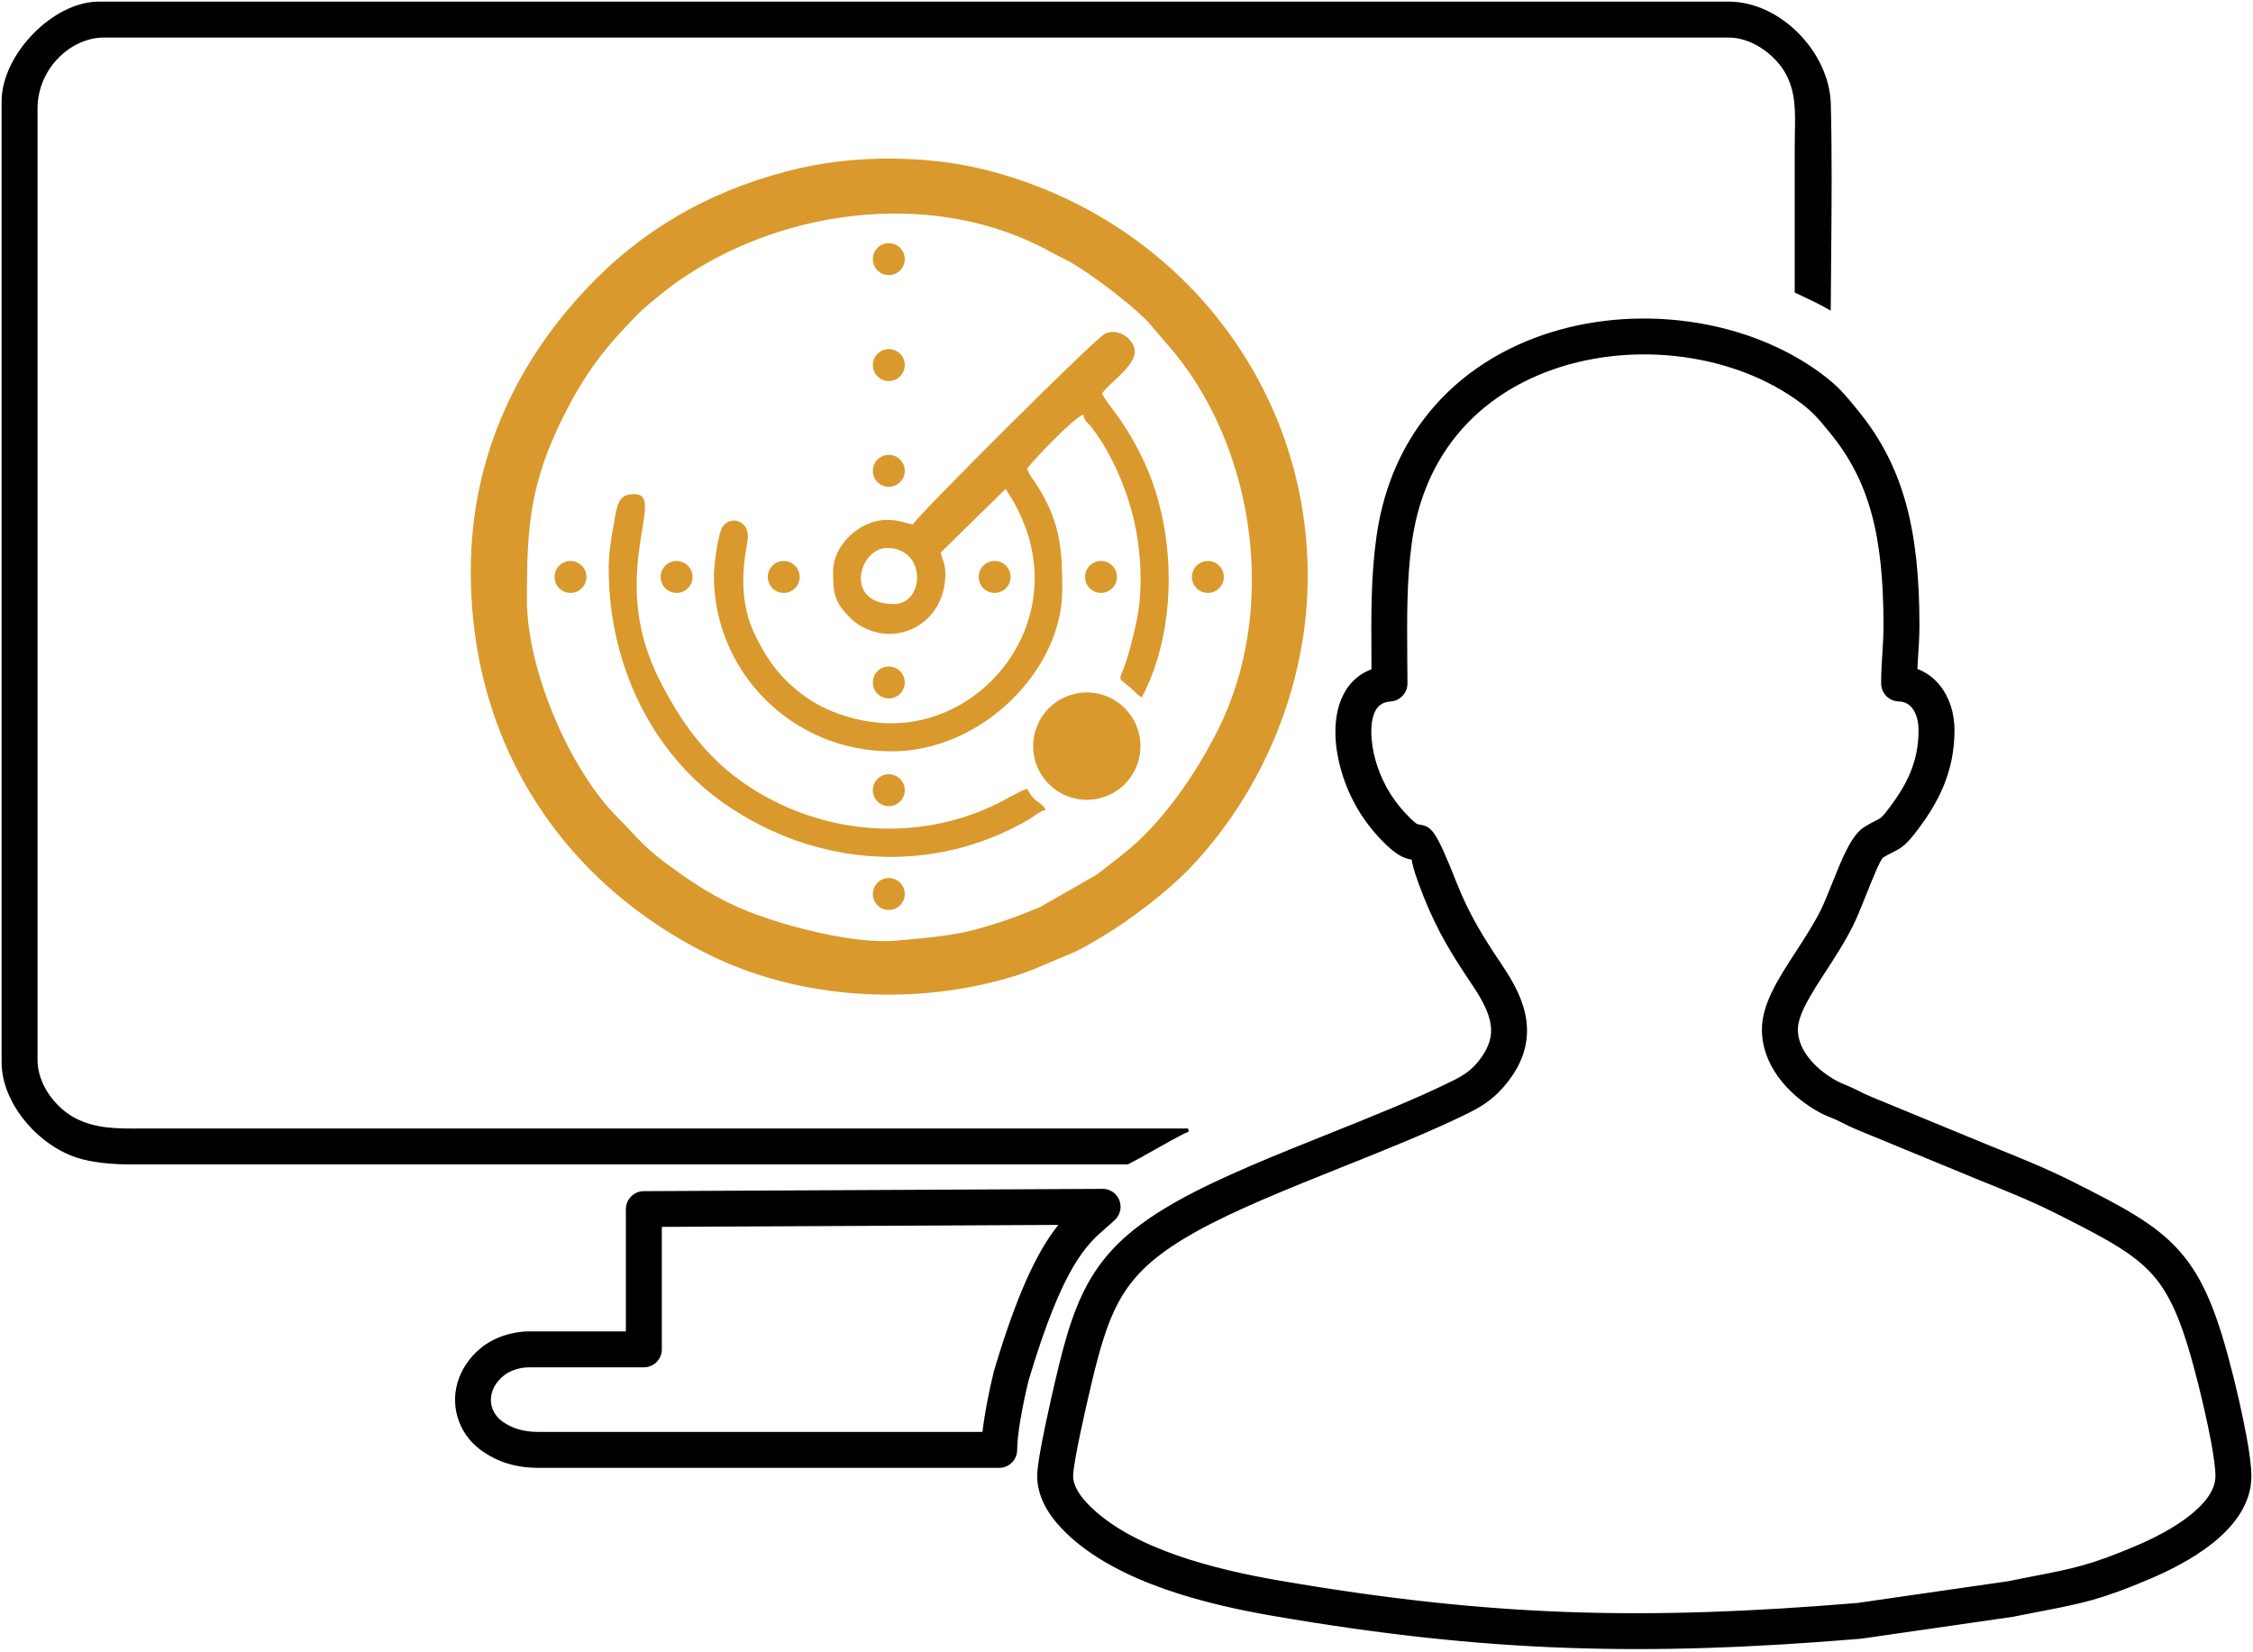
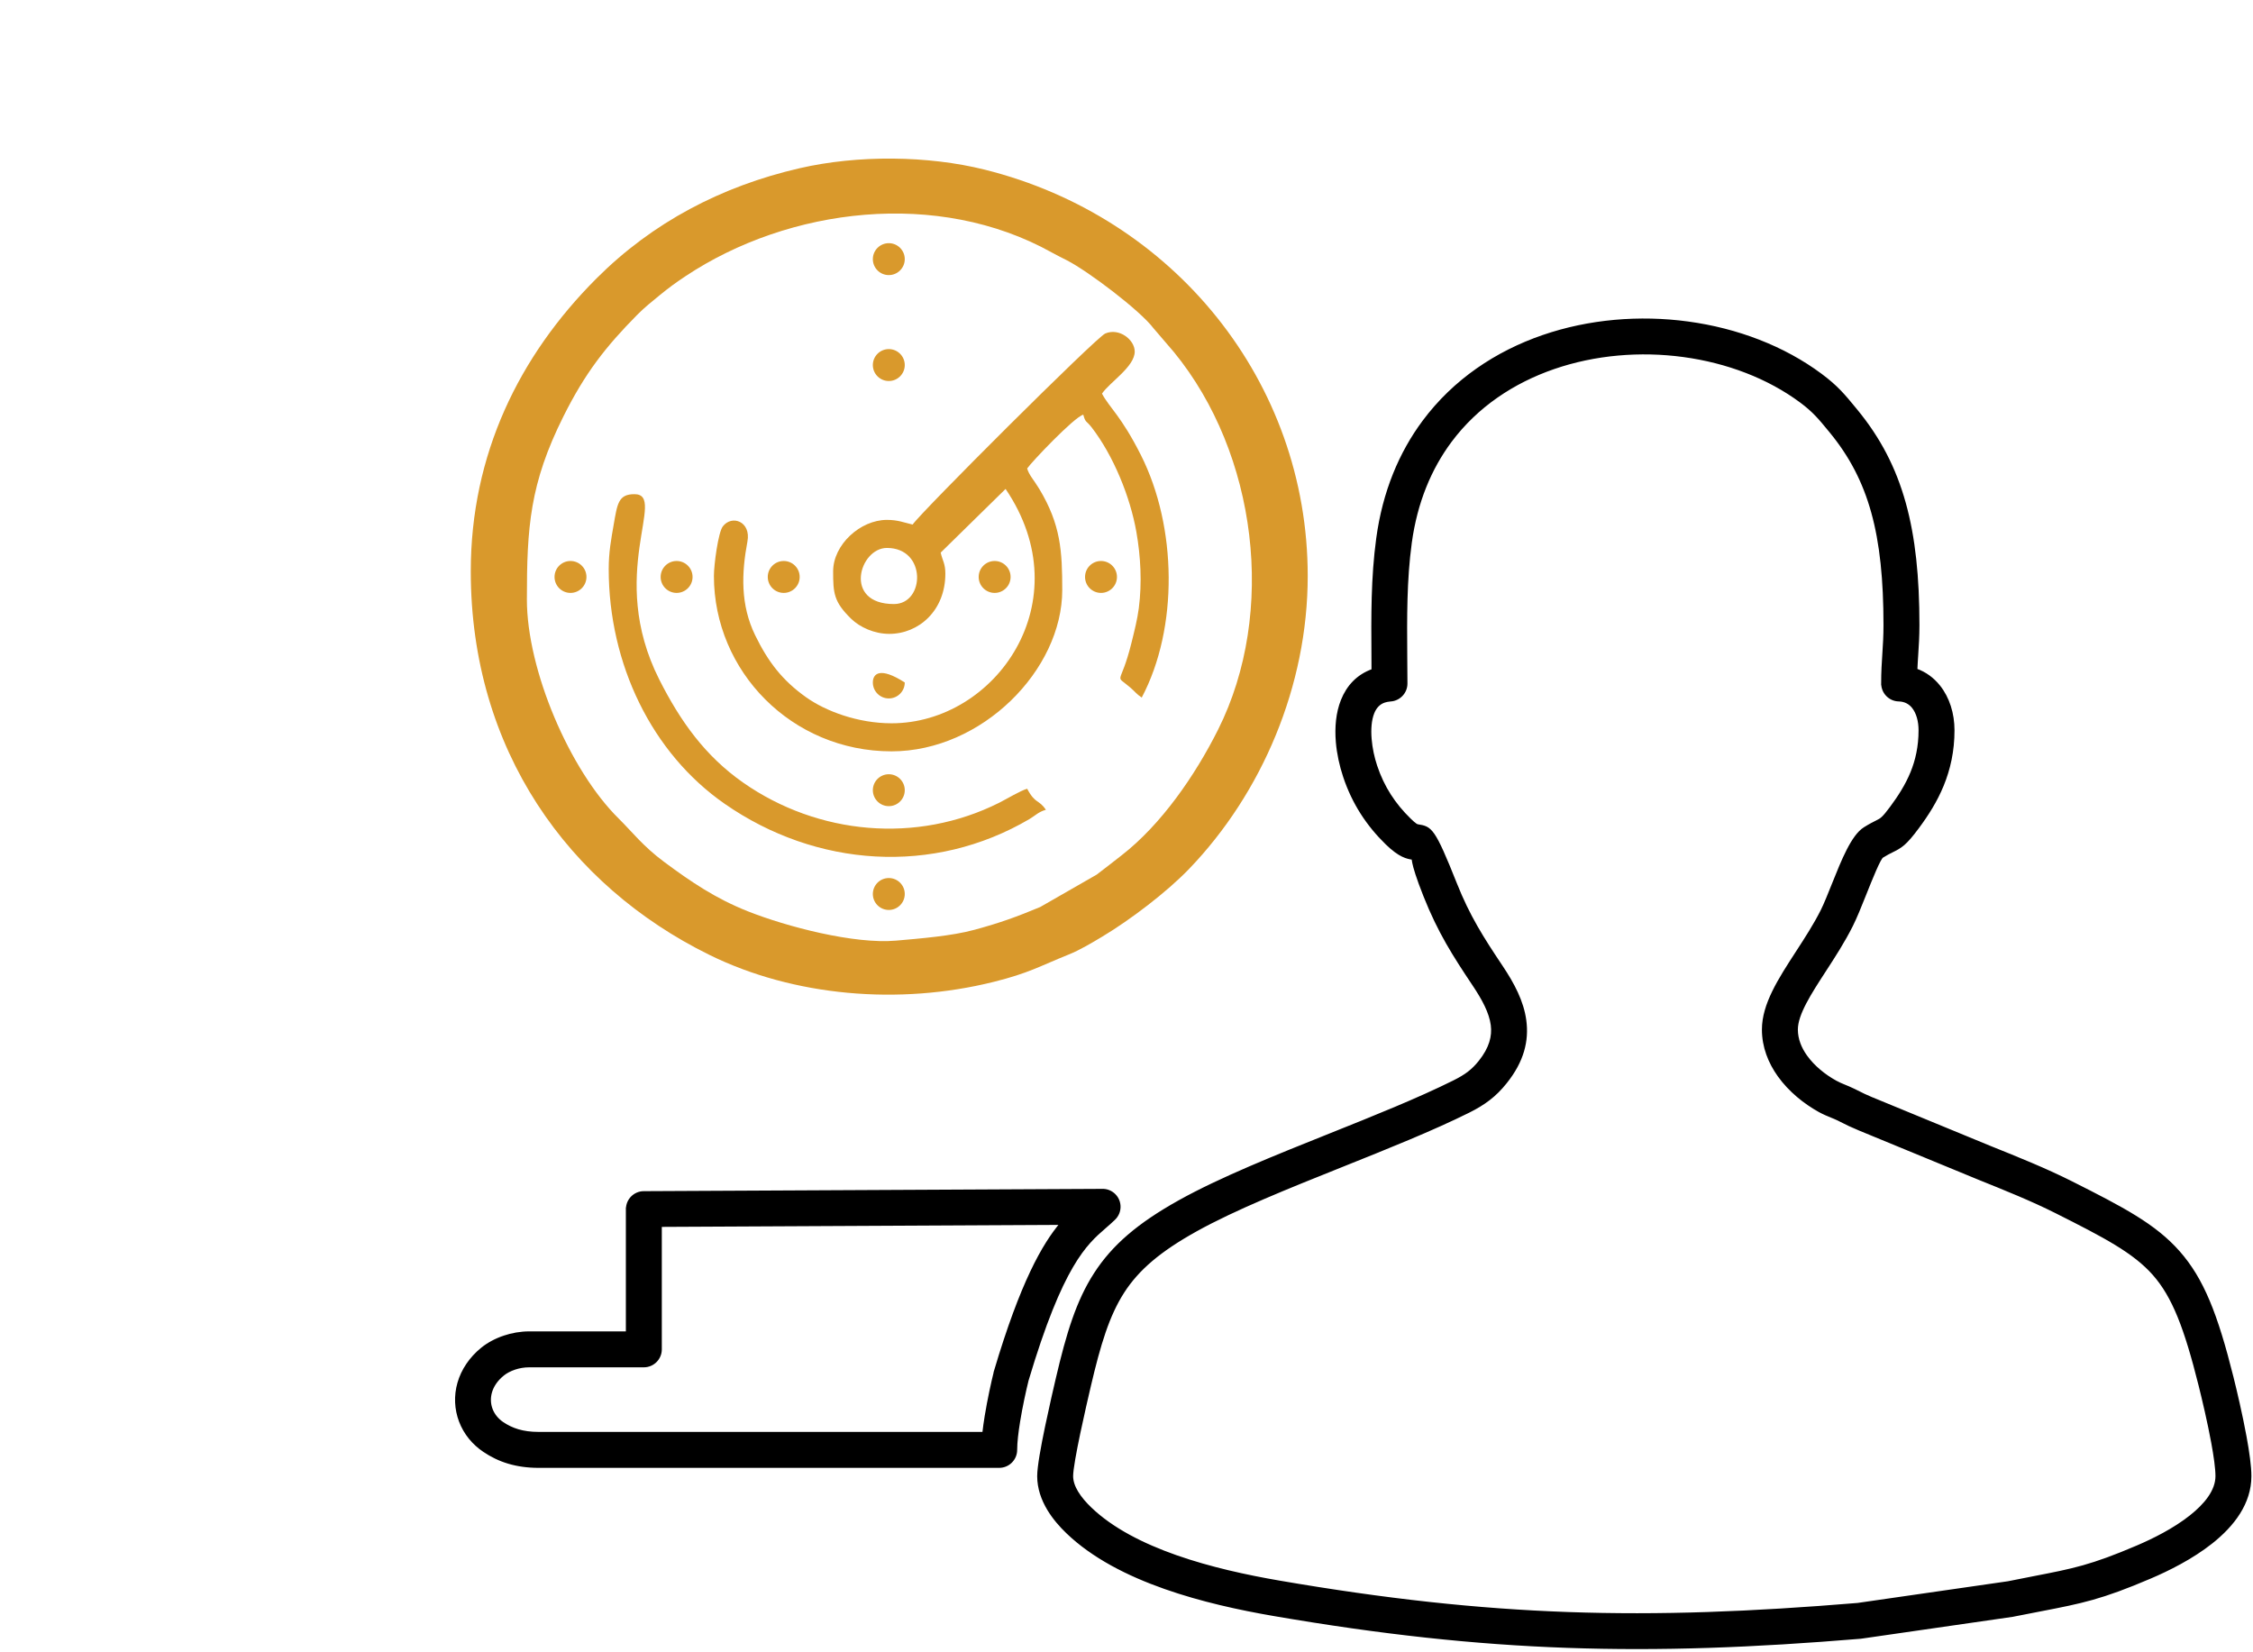
<svg xmlns="http://www.w3.org/2000/svg" width="701" height="514" viewBox="0 0 701 514" fill="none">
-   <path fill-rule="evenodd" clip-rule="evenodd" d="M1 31.549V330.51C1 336.499 3.589 342.651 7.689 347.863C12.005 353.352 17.92 357.724 24.226 359.752C26.307 360.421 28.776 360.911 31.466 361.246C34.482 361.621 37.733 361.786 41.006 361.786H350.876C350.988 361.786 356.212 358.851 360.818 356.261C363.365 354.831 365.733 353.5 367.601 352.565L367.721 352.498L369.65 351.604H47.552C43.803 351.604 44.61 351.601 44.383 351.601C36.366 351.655 30.048 351.697 23.546 348.508C20.392 346.962 17.061 344.1 14.698 340.565C12.596 337.418 11.182 333.695 11.182 329.781V33.732C11.182 27.628 13.642 22.2 17.309 18.212C21.322 13.85 26.847 11.182 32.278 11.182H537.817C541.493 11.182 545.015 12.462 548.026 14.363C551.463 16.533 554.291 19.58 555.886 22.424C559.225 28.373 559.105 34.23 558.957 41.488C558.935 42.574 558.911 43.703 558.911 46.098V90.692C559.589 91.019 560.302 91.354 561.032 91.7C563.634 92.925 566.465 94.26 569.122 95.791C569.153 90.872 569.204 85.207 569.255 79.535C569.394 63.745 569.536 47.847 569.137 32.354C568.934 24.409 565.017 16.477 559.075 10.542C553.317 4.794 545.711 1 537.817 1H30.823C23.778 1 16.422 4.999 10.74 10.803C4.941 16.725 1 24.409 1 31.549Z" fill="black" stroke="black" />
  <path d="M205.418 381.216V419.812C205.418 422.626 203.138 424.904 200.326 424.904H164.683C163.045 424.904 161.495 425.181 160.124 425.64C158.636 426.139 157.367 426.824 156.439 427.58C155.389 428.433 154.55 429.345 153.914 430.286C152.703 432.073 152.168 434.022 152.248 435.891C152.324 437.704 152.993 439.466 154.191 440.939C154.777 441.659 155.478 442.306 156.29 442.855C157.73 443.83 159.316 444.61 161.143 445.154C162.985 445.703 165.1 445.998 167.593 445.998H306.126C306.315 444.28 306.576 442.449 306.878 440.595C307.721 435.425 308.899 430.083 309.733 426.739C309.751 426.659 309.773 426.579 309.797 426.501H309.793C317.932 399.158 324.695 387.296 330.38 380.591L205.418 381.216ZM195.233 414.72V376.168H195.254C195.254 373.376 197.511 371.107 200.306 371.096L342.815 370.384C344.223 370.311 345.654 370.824 346.714 371.914C348.67 373.924 348.625 377.14 346.614 379.095C345.65 380.038 344.662 380.896 343.631 381.789C337.767 386.881 330.262 393.398 319.544 429.392C318.755 432.581 317.675 437.506 316.904 442.226C316.364 445.529 315.982 448.728 315.982 451.09C315.982 453.902 313.703 456.182 310.89 456.182H167.593C164.112 456.182 161.036 455.734 158.239 454.901C155.426 454.063 152.924 452.823 150.6 451.25C148.933 450.121 147.499 448.799 146.313 447.343C143.721 444.157 142.271 440.298 142.102 436.29C141.936 432.34 143.031 428.268 145.519 424.598C146.712 422.836 148.213 421.183 150.033 419.702C151.864 418.213 154.235 416.905 156.903 416.013C159.31 415.206 161.964 414.72 164.683 414.72H195.233Z" fill="black" stroke="black" />
  <path d="M432.598 217.744C431.846 217.815 431.217 217.938 430.704 218.109C428.955 218.692 427.807 220.012 427.122 221.725C426.225 223.967 426.018 226.889 426.274 229.965C426.515 232.869 427.151 235.779 428.016 238.373C429.121 241.695 430.562 244.701 432.321 247.454C434.068 250.19 436.158 252.702 438.567 255.048C440.4 256.833 440.822 256.902 441.114 256.951C445.135 257.605 445.959 257.74 452.83 275.009C454.842 280.068 456.906 284.259 459.207 288.293C461.529 292.366 464.097 296.285 467.09 300.758C470.743 306.22 473.614 311.645 474.399 317.491C475.238 323.731 473.732 330.048 468.411 336.695C466.738 338.787 465.076 340.44 463.2 341.883C461.306 343.34 459.288 344.544 456.904 345.73C445.671 351.32 431.697 356.914 417.656 362.535C400.93 369.231 384.103 375.967 371.998 382.707C360.784 388.952 354 394.698 349.372 401.872C344.661 409.178 341.925 418.326 338.923 431.151C338.26 433.993 336.812 440.195 335.622 445.883C334.433 451.577 333.396 457.132 333.396 459.246C333.396 460.984 334.045 462.701 334.999 464.291C336.117 466.158 337.658 467.88 339.172 469.334C345.942 475.852 355.51 480.679 365.844 484.312C376.455 488.044 387.902 490.511 398.063 492.257C431.046 497.925 459.551 501.036 487.992 502.042C516.401 503.046 544.942 501.953 577.994 499.212L624.836 492.456C629.143 491.588 631.115 491.206 632.905 490.859C645.089 488.501 650.76 487.404 665.08 481.283C669.911 479.218 676.438 476.015 681.677 471.861C686.267 468.223 689.818 463.906 689.818 459.246C689.818 456.815 689.274 452.999 688.516 448.872C687.342 442.471 685.62 435.206 684.565 430.979C680.093 413.091 676.326 403.272 670.186 396.324C664.032 389.359 654.851 384.579 639.758 376.988C632.248 373.208 623.591 369.73 615.825 366.608L615.591 366.509L578.676 351.298C578.591 351.264 578.506 351.226 578.424 351.188C576.017 350.194 574.867 349.616 572.919 348.635L572.37 348.36C572.29 348.32 572.214 348.278 572.138 348.235C571.356 347.856 570.648 347.566 569.955 347.283C568.699 346.768 567.479 346.27 566.197 345.563C561.629 343.043 556.916 339.284 553.557 334.578C550.623 330.469 548.705 325.659 548.705 320.314C548.705 312.501 553.719 304.774 559.2 296.33C561.921 292.137 564.769 287.749 566.962 283.375C567.976 281.352 569.226 278.223 570.519 274.989C573.388 267.811 576.445 260.167 580.182 257.819C581.919 256.728 583.095 256.143 584.054 255.668C585.368 255.013 585.956 254.721 588.486 251.312C590.995 247.933 593.277 244.38 594.898 240.426C596.464 236.605 597.439 232.297 597.439 227.206C597.439 224.279 596.703 221.671 595.304 219.923C594.254 218.611 592.735 217.775 590.794 217.732C588.026 217.677 585.82 215.415 585.82 212.66H585.802C585.802 209.096 585.994 206.128 586.188 203.174C586.358 200.549 586.529 197.931 586.529 194.475C586.529 180.421 585.401 169.024 582.696 159.303C580.048 149.781 575.857 141.752 569.687 134.244L569.373 133.864C566.259 130.071 564.414 127.825 560.444 124.869C550.249 117.277 537.386 112.427 523.833 110.589C510.359 108.761 496.238 109.929 483.404 114.352C470.743 118.717 459.373 126.256 451.211 137.217C444.921 145.664 440.483 156.187 438.759 168.914C437.19 180.49 437.271 192.131 437.355 204.207L437.414 212.66C437.414 215.379 435.283 217.599 432.598 217.744ZM417.692 217.945C419.409 213.655 422.445 210.269 427.227 208.583C427.223 206.17 427.216 205.197 427.211 204.247C427.124 191.781 427.039 179.765 428.694 167.562C430.664 153.024 435.783 140.935 443.054 131.17C452.541 118.43 465.614 109.718 480.103 104.724C494.42 99.788 510.165 98.487 525.187 100.523C540.395 102.585 554.902 108.083 566.491 116.714C571.452 120.408 573.595 123.016 577.211 127.419L577.523 127.8C584.623 136.438 589.442 145.666 592.483 156.597C595.469 167.328 596.714 179.583 596.714 194.475C596.714 197.955 596.524 200.877 596.332 203.81C596.234 205.309 596.136 206.81 596.071 208.472C598.953 209.469 601.349 211.257 603.222 213.597C606.104 217.2 607.625 222.064 607.625 227.206C607.625 233.687 606.343 239.268 604.288 244.286C602.286 249.165 599.584 253.396 596.642 257.359C592.65 262.739 591.385 263.368 588.55 264.778C587.788 265.155 586.855 265.621 585.593 266.413C584.652 267.004 582.225 273.071 579.948 278.769C578.612 282.108 577.322 285.338 576.033 287.91C573.542 292.88 570.56 297.474 567.715 301.859C563.105 308.959 558.889 315.456 558.889 320.314C558.889 323.359 560.052 326.198 561.832 328.69C564.221 332.036 567.687 334.774 571.092 336.652C572.109 337.212 572.928 337.547 573.774 337.893C574.681 338.263 575.607 338.644 576.642 339.15C576.744 339.191 576.845 339.238 576.945 339.289L577.494 339.565C579.374 340.511 580.489 341.071 582.278 341.812C582.363 341.843 582.45 341.874 582.535 341.91L619.456 357.122L619.605 357.179C627.568 360.38 636.445 363.947 644.334 367.915C660.501 376.049 670.369 381.208 677.785 389.6C685.219 398.013 689.548 408.98 694.431 428.512C695.49 432.753 697.237 440.147 698.502 447.041C699.376 451.801 700.003 456.264 700.003 459.246C700.003 467.61 694.768 474.455 688.003 479.818C681.889 484.667 674.495 488.309 669.059 490.633C653.729 497.184 647.721 498.348 634.815 500.846C631.886 501.411 628.665 502.035 626.854 502.399C626.649 502.453 626.439 502.497 626.223 502.528L579.443 509.276C579.26 509.313 579.073 509.338 578.883 509.354C545.574 512.117 516.664 513.214 487.635 512.186C458.625 511.16 429.692 508.011 396.351 502.283C385.783 500.467 373.807 497.876 362.501 493.901C350.918 489.828 340.069 484.298 332.129 476.655C330.081 474.683 327.949 472.279 326.285 469.502C324.456 466.45 323.211 463.004 323.211 459.246C323.211 456.409 324.358 450.119 325.676 443.815C326.996 437.506 328.383 431.557 329.017 428.844C332.267 414.955 335.312 404.921 340.818 396.384C346.408 387.715 354.279 380.956 367.065 373.835C379.78 366.757 396.879 359.91 413.877 353.107C427.62 347.606 441.297 342.13 452.369 336.619C454.247 335.685 455.744 334.808 456.993 333.846C458.264 332.869 459.381 331.761 460.494 330.369C463.84 326.191 464.815 322.426 464.333 318.844C463.8 314.87 461.547 310.732 458.656 306.409C455.529 301.732 452.839 297.63 450.373 293.305C447.884 288.938 445.63 284.354 443.4 278.749C438.663 266.843 440.162 267.088 439.483 266.975C437.898 266.718 435.607 266.344 431.487 262.329C428.552 259.471 425.974 256.358 423.767 252.903C421.571 249.466 419.771 245.71 418.387 241.556C417.255 238.161 416.431 234.43 416.13 230.801C415.754 226.304 416.151 221.796 417.692 217.945Z" fill="black" stroke="black" />
  <path fill-rule="evenodd" clip-rule="evenodd" d="M163.935 186.48C163.935 164.01 164.821 150.509 175.331 129.5C182.038 116.09 188.355 107.969 198.298 97.912C200.464 95.722 202.917 93.75 205.293 91.814C208.099 89.528 210.153 88.015 213.253 85.954C245.559 64.475 291.945 58.885 327.181 78.514C329.044 79.553 330.284 80.129 331.973 80.998C338.599 84.402 354.628 96.504 358.877 102.101L365.256 109.542C391.111 141.11 397.277 190.495 379.009 226.98C371.858 241.264 361.292 256.543 349.011 266.083C346.161 268.296 344.086 269.957 341.22 272.114L323.655 282.189C316.299 285.243 311.445 287.04 303.124 289.298C296.158 291.191 286.554 291.967 278.814 292.65C265.736 293.806 244.745 288.305 232.721 283.539C222.592 279.526 214.975 274.342 206.64 268.159C200.054 263.273 196.627 258.738 192.494 254.663C177.294 239.674 163.935 208.532 163.935 186.48ZM189.394 177.023C189.394 206.574 202.775 234.294 225.458 250.068C253.995 269.911 290.463 272.369 320.3 254.83C322.107 253.766 323.156 252.548 325.417 251.946C323.211 248.65 322.152 250.226 319.596 245.398C317.622 245.926 313.003 248.694 310.868 249.763C285.235 262.614 254.493 259.737 231.276 243.522C219.401 235.227 211.696 224.407 205.148 211.459C188.566 178.668 207.813 153.747 197.395 153.747C192.376 153.747 192.073 156.738 190.933 163.287C190.137 167.86 189.394 171.861 189.394 177.023ZM278.136 187.934C262.23 187.934 267.383 170.476 275.954 170.476C288.407 170.476 287.792 187.934 278.136 187.934ZM283.955 163.203C281.207 162.564 279.405 161.748 275.954 161.748C267.666 161.748 259.223 169.465 259.223 177.75C259.223 184.503 259.417 187.24 264.827 192.513C267.548 195.163 272.067 197.213 276.681 197.213C285.893 197.213 294.139 189.939 294.139 178.477C294.139 175.349 293.29 174.535 292.683 171.932L312.878 152.119C336.599 187.079 309.802 225.031 277.408 225.031C266.966 225.031 256.89 221.291 250.683 216.843C243.463 211.67 239.044 206.016 234.963 197.647C230.368 188.224 230.687 178.383 232.56 168.451C233.723 162.283 227.752 160.048 224.897 163.771C223.467 165.634 222.126 175.671 222.126 179.206C222.126 208.818 246.264 233.761 277.408 233.761C305.548 233.761 330.509 208.439 330.509 183.569C330.509 171.337 330.016 163.176 323.381 152.144C321.639 149.248 320.136 147.768 319.596 145.745C320.863 143.855 334.174 129.785 337.054 129.016C337.752 131.626 337.982 130.8 339.654 132.964C346.399 141.705 351.657 154.524 353.588 165.582C354.898 173.094 355.357 181.233 354.331 189.207C353.883 192.676 352.955 196.336 352.043 200.014C348.57 214.012 346.556 209.465 351.752 213.97C353.278 215.295 353.57 215.911 355.239 217.03C366.699 195.372 366.222 163.91 354.998 141.622C348.828 129.37 345.19 126.844 342.873 122.469C345.24 118.934 353.057 114.116 353.057 109.376C353.057 105.679 348.191 101.902 343.883 103.767C340.991 105.02 286.504 159.397 283.955 163.203ZM146.477 177.75C146.477 233.38 176.89 275.478 220.661 297.055C246.958 310.017 279.757 312.809 309.132 305.491C320.158 302.743 323.29 300.691 332.59 296.942C336.061 295.541 339.663 293.379 343.018 291.368C351.695 286.173 363.083 277.507 369.984 270.327C392.646 246.743 406.885 213.437 406.885 179.206C406.885 118.733 365.204 67.428 306.365 52.778C288.771 48.398 266.979 48.146 248.749 52.348C224.513 57.935 203.038 69.175 185.575 86.644C161.491 110.735 146.477 141.402 146.477 177.75Z" fill="#D9992C" />
-   <path d="M338.15 248.837C347.371 248.837 354.847 241.361 354.847 232.14C354.847 222.919 347.371 215.443 338.15 215.443C328.929 215.443 321.453 222.919 321.453 232.14C321.453 241.361 328.929 248.837 338.15 248.837Z" fill="#D9992C" />
  <path d="M276.543 283.106C279.285 283.106 281.508 280.883 281.508 278.141C281.508 275.399 279.285 273.176 276.543 273.176C273.801 273.176 271.578 275.399 271.578 278.141C271.578 280.883 273.801 283.106 276.543 283.106Z" fill="#D9992C" />
  <path d="M276.543 250.813C279.285 250.813 281.508 248.59 281.508 245.848C281.508 243.106 279.285 240.883 276.543 240.883C273.801 240.883 271.578 243.106 271.578 245.848C271.578 248.59 273.801 250.813 276.543 250.813Z" fill="#D9992C" />
-   <path d="M276.543 217.299C279.285 217.299 281.508 215.076 281.508 212.334C281.508 209.592 279.285 207.369 276.543 207.369C273.801 207.369 271.578 209.592 271.578 212.334C271.578 215.076 273.801 217.299 276.543 217.299Z" fill="#D9992C" />
-   <path d="M276.543 151.453C279.285 151.453 281.508 149.23 281.508 146.488C281.508 143.746 279.285 141.523 276.543 141.523C273.801 141.523 271.578 143.746 271.578 146.488C271.578 149.23 273.801 151.453 276.543 151.453Z" fill="#D9992C" />
+   <path d="M276.543 217.299C279.285 217.299 281.508 215.076 281.508 212.334C273.801 207.369 271.578 209.592 271.578 212.334C271.578 215.076 273.801 217.299 276.543 217.299Z" fill="#D9992C" />
  <path d="M276.543 118.541C279.285 118.541 281.508 116.318 281.508 113.576C281.508 110.834 279.285 108.611 276.543 108.611C273.801 108.611 271.578 110.834 271.578 113.576C271.578 116.318 273.801 118.541 276.543 118.541Z" fill="#D9992C" />
  <path d="M276.543 85.588C279.285 85.588 281.508 83.365 281.508 80.623C281.508 77.881 279.285 75.658 276.543 75.658C273.801 75.658 271.578 77.881 271.578 80.623C271.578 83.365 273.801 85.588 276.543 85.588Z" fill="#D9992C" />
  <path d="M243.848 184.467C246.59 184.467 248.813 182.244 248.813 179.502C248.813 176.76 246.59 174.537 243.848 174.537C241.106 174.537 238.883 176.76 238.883 179.502C238.883 182.244 241.106 184.467 243.848 184.467Z" fill="#D9992C" />
  <path d="M210.52 184.467C213.262 184.467 215.485 182.244 215.485 179.502C215.485 176.76 213.262 174.537 210.52 174.537C207.778 174.537 205.555 176.76 205.555 179.502C205.555 182.244 207.778 184.467 210.52 184.467Z" fill="#D9992C" />
  <path d="M177.504 184.467C180.246 184.467 182.469 182.244 182.469 179.502C182.469 176.76 180.246 174.537 177.504 174.537C174.762 174.537 172.539 176.76 172.539 179.502C172.539 182.244 174.762 184.467 177.504 184.467Z" fill="#D9992C" />
  <path d="M309.473 184.467C312.215 184.467 314.438 182.244 314.438 179.502C314.438 176.76 312.215 174.537 309.473 174.537C306.731 174.537 304.508 176.76 304.508 179.502C304.508 182.244 306.731 184.467 309.473 184.467Z" fill="#D9992C" />
  <path d="M342.567 184.467C345.309 184.467 347.532 182.244 347.532 179.502C347.532 176.76 345.309 174.537 342.567 174.537C339.824 174.537 337.602 176.76 337.602 179.502C337.602 182.244 339.824 184.467 342.567 184.467Z" fill="#D9992C" />
-   <path d="M375.817 184.467C378.559 184.467 380.782 182.244 380.782 179.502C380.782 176.76 378.559 174.537 375.817 174.537C373.074 174.537 370.852 176.76 370.852 179.502C370.852 182.244 373.074 184.467 375.817 184.467Z" fill="#D9992C" />
</svg>